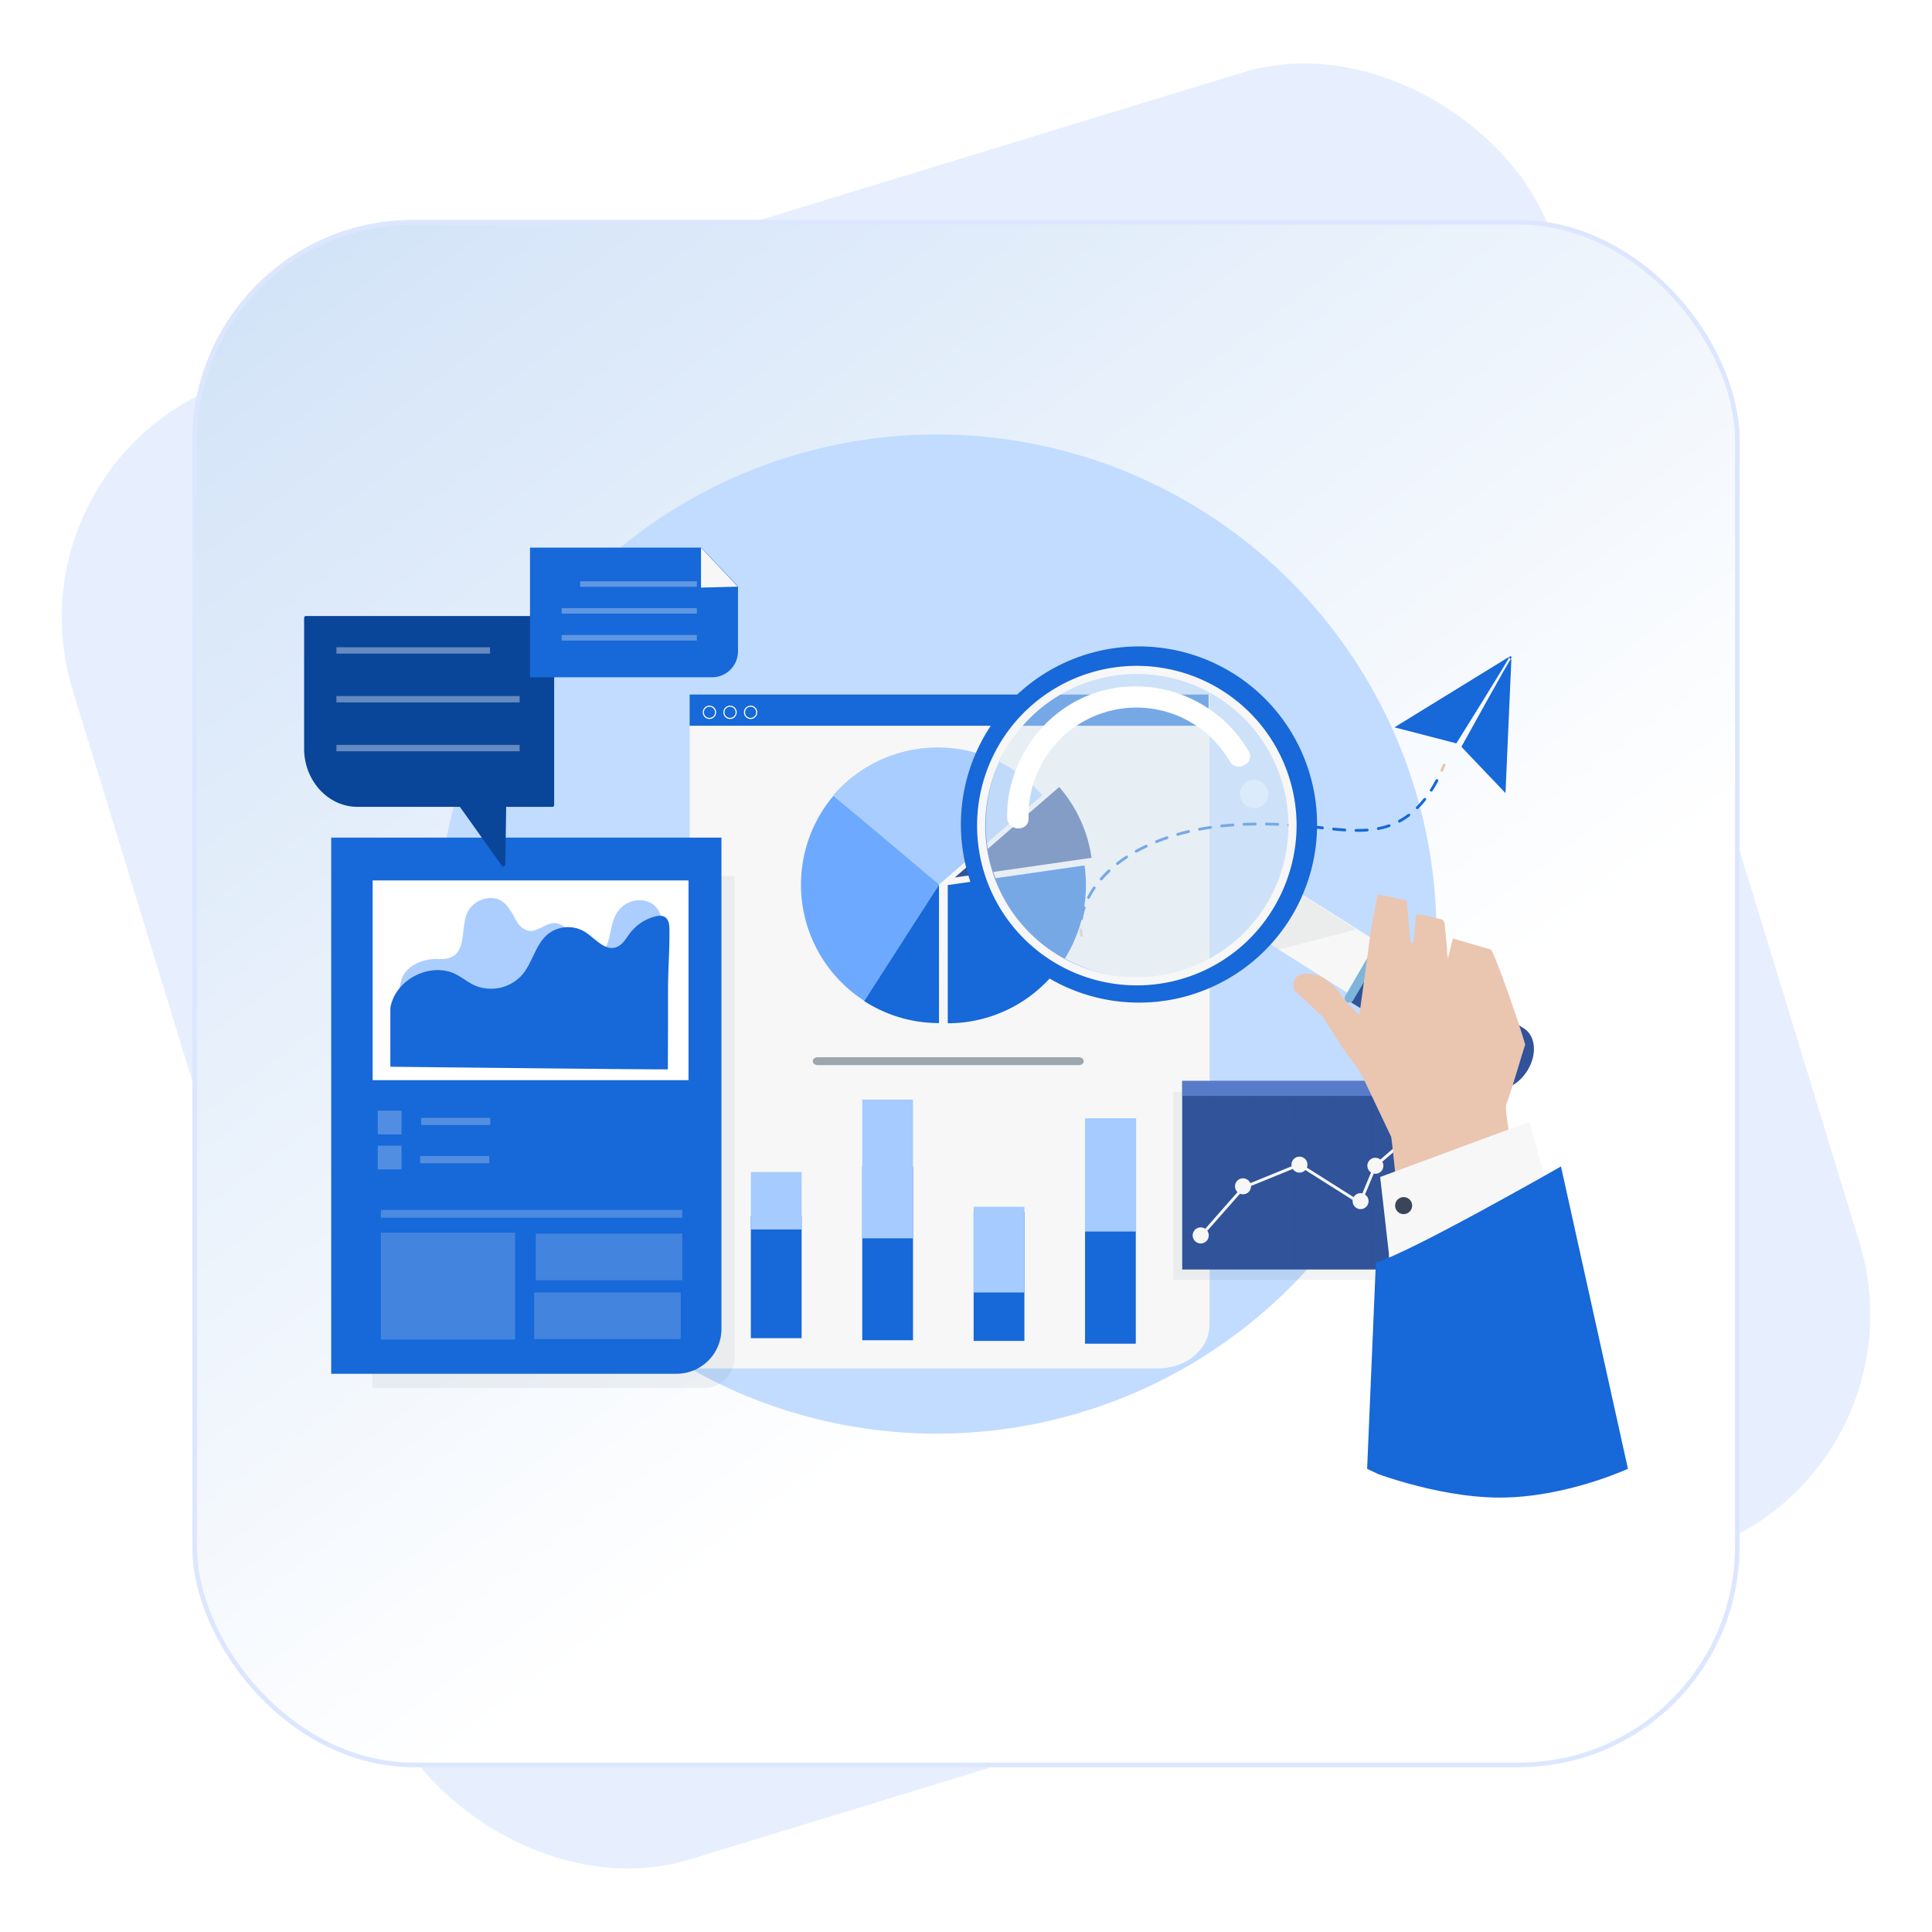
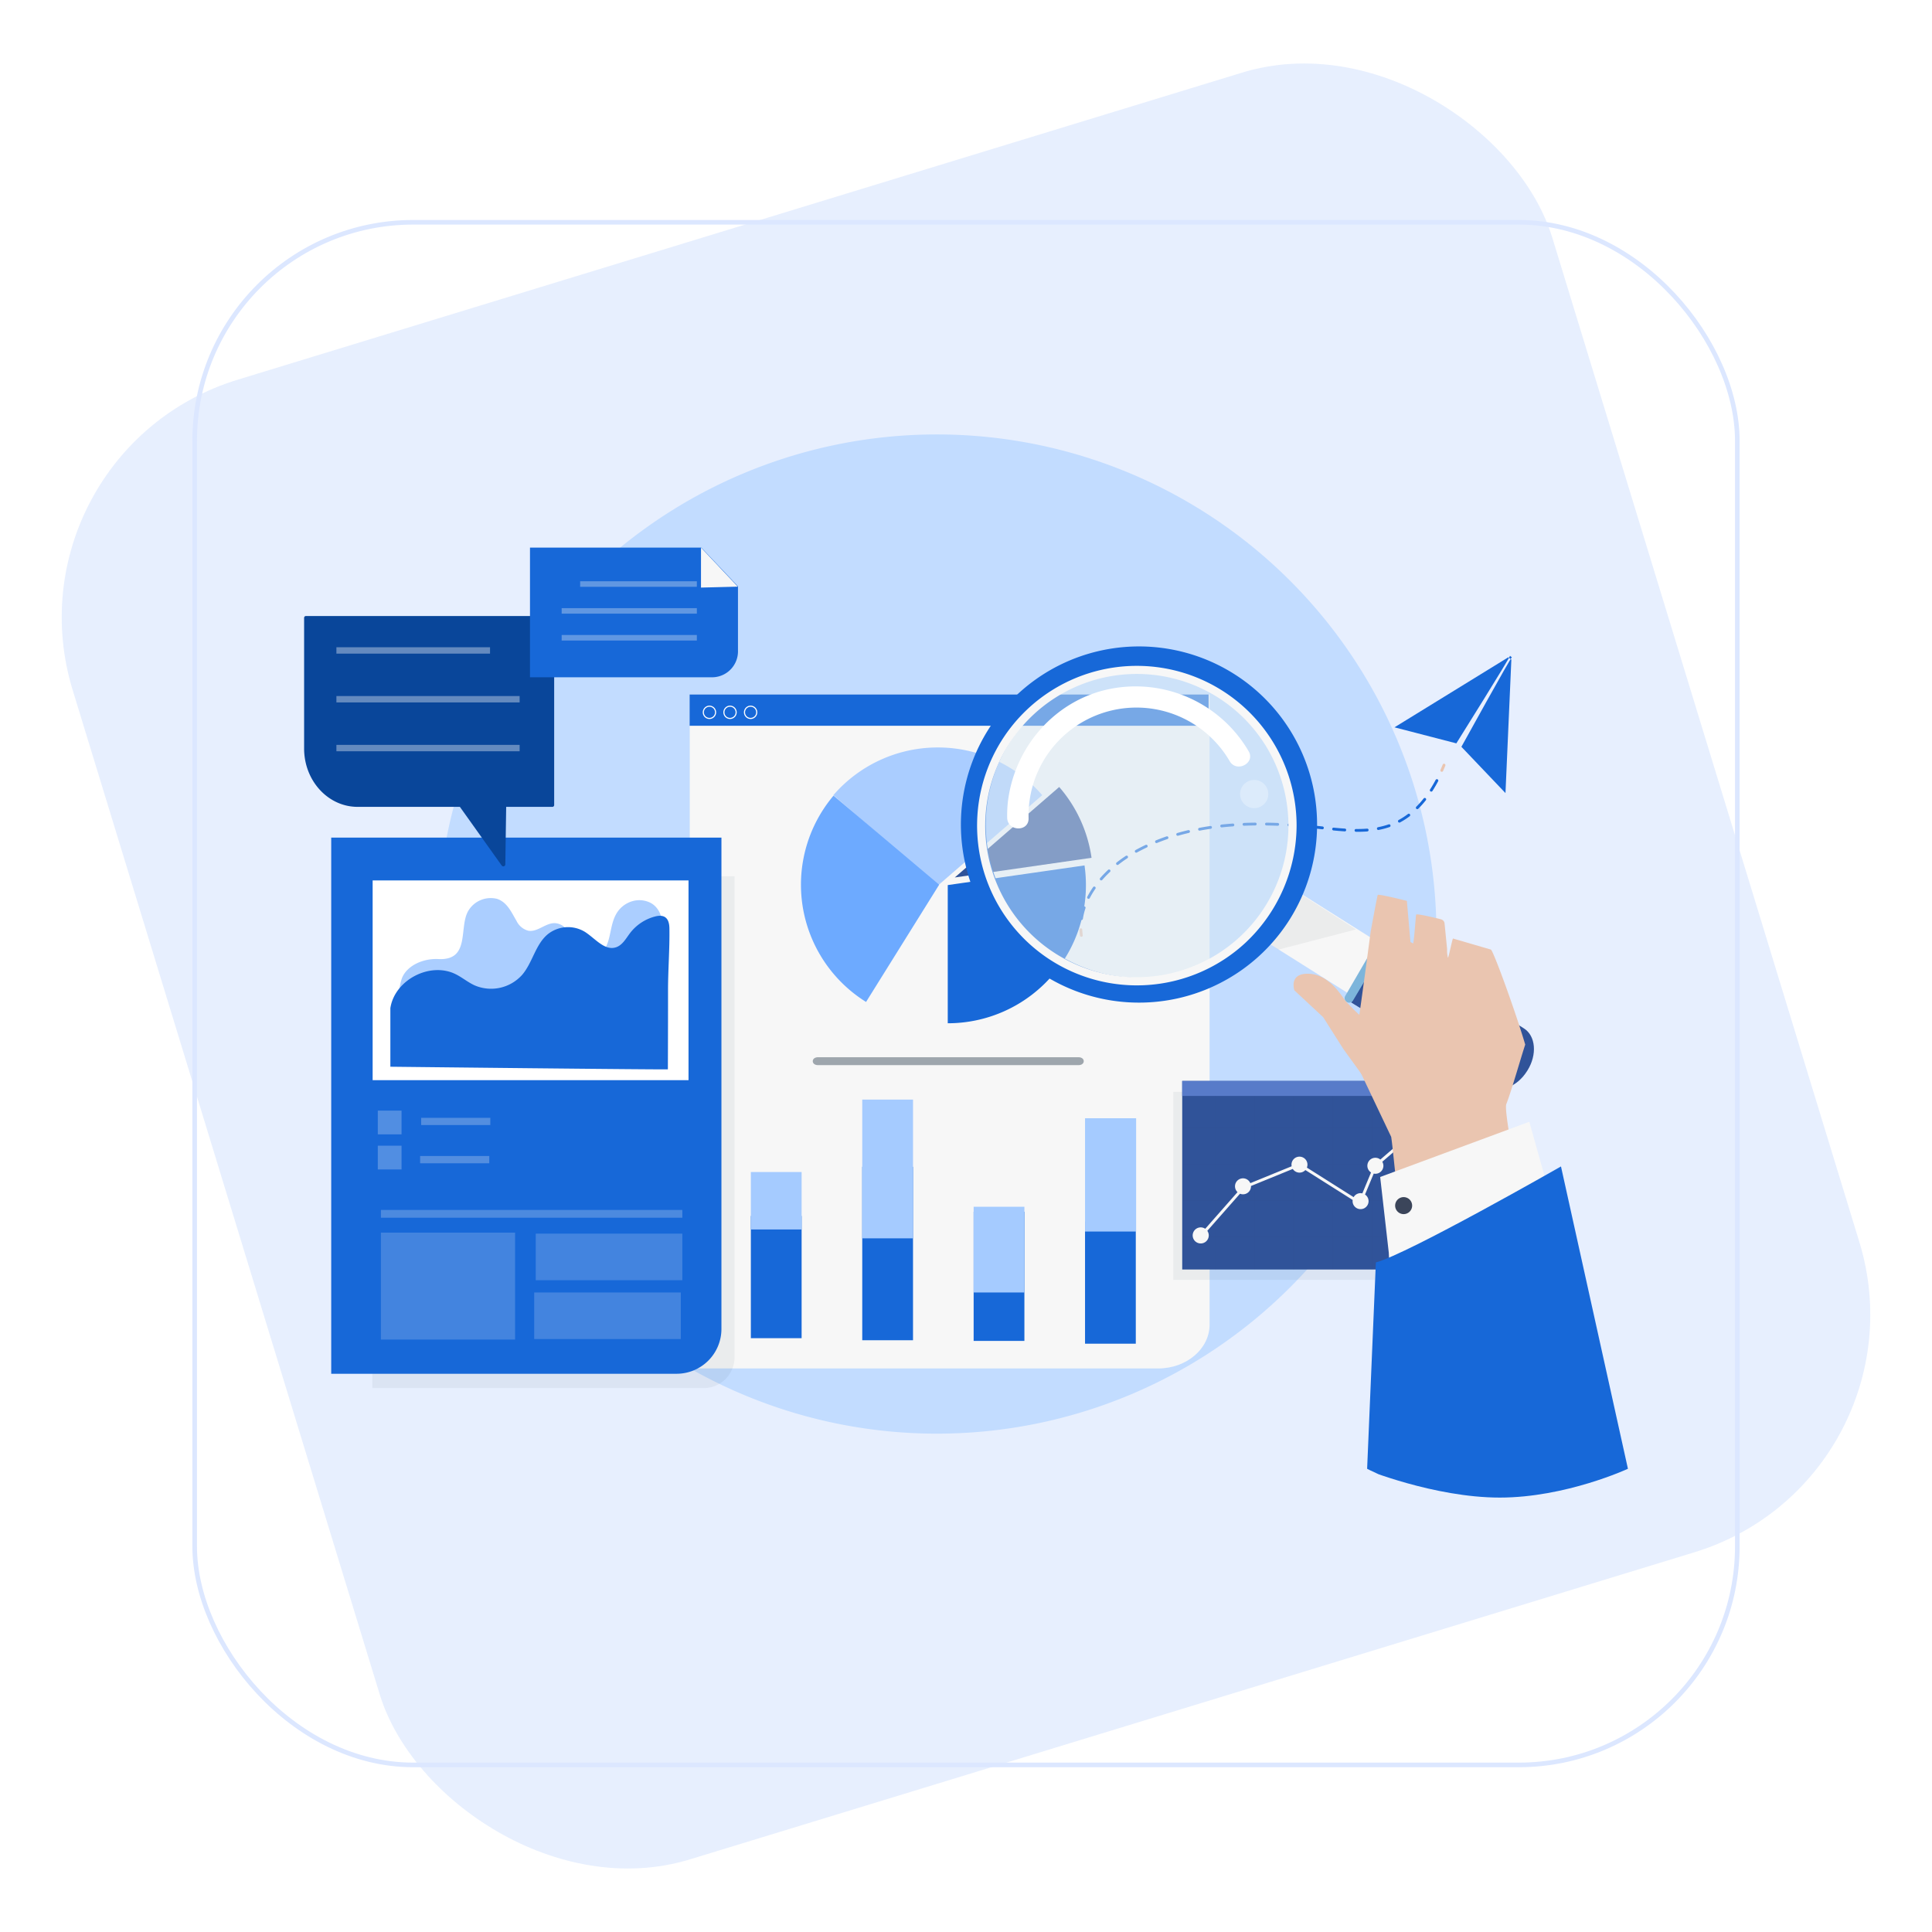
<svg xmlns="http://www.w3.org/2000/svg" width="419.957" height="419.958" viewBox="0 0 419.957 419.958">
  <defs>
    <linearGradient id="linear-gradient" x1="0.387" y1="0.329" x2="1.04" y2="1.204" gradientUnits="objectBoundingBox">
      <stop offset="0" stop-color="#fff" />
      <stop offset="1" stop-color="#c7dcf6" />
    </linearGradient>
    <filter id="Rectangle_171" x="41.818" y="41.818" width="336.322" height="342.322" filterUnits="userSpaceOnUse">
      <feOffset dy="6" input="SourceAlpha" />
      <feGaussianBlur result="blur" />
      <feFlood flood-color="#e6eaf3" />
      <feComposite operator="in" in2="blur" />
      <feComposite in="SourceGraphic" />
    </filter>
    <clipPath id="clip-path">
      <path id="Path_502" data-name="Path 502" d="M0,0H287.749V224.838s-13.491,6.259-27.841,6.259-29.558-6.259-29.558-6.259H0Z" fill="none" />
    </clipPath>
    <clipPath id="clip-path-2">
      <path id="Path_503" data-name="Path 503" d="M0,0H287.75V224.838l-12.433,10.269L0,224.838Z" fill="none" />
    </clipPath>
    <clipPath id="clip-path-3">
      <rect id="Rectangle_249" data-name="Rectangle 249" width="78.717" height="111.241" fill="none" />
    </clipPath>
    <clipPath id="clip-path-4">
      <rect id="Rectangle_266" data-name="Rectangle 266" width="56.533" height="40.869" fill="none" />
    </clipPath>
    <clipPath id="clip-path-5">
      <rect id="Rectangle_269" data-name="Rectangle 269" width="56.6" height="37.808" fill="none" />
    </clipPath>
    <clipPath id="clip-path-6">
      <rect id="Rectangle_270" data-name="Rectangle 270" width="18.806" height="13.399" fill="none" />
    </clipPath>
    <clipPath id="clip-path-7">
      <rect id="Rectangle_271" data-name="Rectangle 271" width="66.615" height="66.614" fill="none" />
    </clipPath>
    <clipPath id="clip-path-8">
      <rect id="Rectangle_272" data-name="Rectangle 272" width="52.817" height="30.878" fill="none" />
    </clipPath>
    <clipPath id="clip-path-9">
      <rect id="Rectangle_273" data-name="Rectangle 273" width="6.13" height="6.129" fill="none" />
    </clipPath>
  </defs>
  <g id="Group_370" data-name="Group 370" transform="translate(-413.121 -2538.542)">
    <rect id="Rectangle_170" data-name="Rectangle 170" width="336.322" height="336.322" rx="54" transform="translate(833.079 2860.169) rotate(163)" fill="#d0dffc" opacity="0.51" />
    <g transform="matrix(1, 0, 0, 1, 413.12, 2538.54)" filter="url(#Rectangle_171)">
      <g id="Rectangle_171-2" data-name="Rectangle 171" transform="translate(378.14 378.14) rotate(180)" stroke="#dce7ff" stroke-width="1" fill="url(#linear-gradient)">
-         <rect width="336.322" height="336.322" rx="48" stroke="none" />
        <rect x="0.5" y="0.5" width="335.322" height="335.322" rx="47.5" fill="none" />
      </g>
    </g>
    <g id="Group_369" data-name="Group 369" transform="translate(479.226 2632.973)">
      <g id="Mask_Group_2" data-name="Mask Group 2" clip-path="url(#clip-path)">
        <g id="Group_367" data-name="Group 367" transform="translate(0 -0.001)">
          <g id="Mask_Group_3" data-name="Mask Group 3" clip-path="url(#clip-path-2)">
            <path id="Path_464" data-name="Path 464" d="M359.078,108.6A108.6,108.6,0,1,1,250.477,0a108.6,108.6,0,0,1,108.6,108.6" transform="translate(-112.944 0.003)" fill="#c2dcff" />
            <path id="Path_465" data-name="Path 465" d="M512.863,423.716H411.05v-146.5h113V414.175c0,5.27-5.008,9.542-11.186,9.542" transform="translate(-327.226 -220.688)" fill="#f7f7f7" />
            <rect id="Rectangle_240" data-name="Rectangle 240" width="112.81" height="6.801" transform="translate(83.797 56.533)" fill="#1768d8" />
            <path id="Path_466" data-name="Path 466" d="M599.936,665.585c1.521,0,1.521-1.72,0-1.72H543.311c-1.521,0-1.521,1.72,0,1.72Z" transform="translate(-431.608 -528.486)" fill="#9ea6ad" />
            <path id="Path_467" data-name="Path 467" d="M586.853,333.7a29.952,29.952,0,0,0-22.7,10.367l22.7,19.668,22.7-19.668a29.953,29.953,0,0,0-22.7-10.367" transform="translate(-449.109 -265.654)" fill="#aacdff" />
            <path id="Path_468" data-name="Path 468" d="M715.8,459.408l-29.728,4.274v30.036a30.018,30.018,0,0,0,30.036-30.036,30.338,30.338,0,0,0-.307-4.274" transform="translate(-546.165 -365.722)" fill="#1768d8" />
            <path id="Path_469" data-name="Path 469" d="M536.678,385.031a30.018,30.018,0,0,0,3.606,42.324,30.331,30.331,0,0,0,3.466,2.52l15.892-25.485Z" transform="translate(-421.601 -306.513)" fill="#6daaff" />
-             <path id="Path_470" data-name="Path 470" d="M613.337,510.2a29.9,29.9,0,0,1-16.237-4.77l16.24-25.265Z" transform="translate(-475.336 -382.245)" fill="#1768d8" />
            <path id="Path_471" data-name="Path 471" d="M723.29,391.2a29.9,29.9,0,0,0-7.03-15.394l-22.7,19.668Z" transform="translate(-552.127 -299.169)" fill="#305399" />
            <rect id="Rectangle_241" data-name="Rectangle 241" width="11.034" height="26.577" transform="translate(97.108 169.87)" fill="#1768d8" />
            <rect id="Rectangle_242" data-name="Rectangle 242" width="11.034" height="12.489" transform="translate(97.108 160.332)" fill="#a5cbff" />
            <rect id="Rectangle_243" data-name="Rectangle 243" width="11.034" height="26.577" transform="translate(169.748 171.069)" fill="#1768d8" />
            <rect id="Rectangle_244" data-name="Rectangle 244" width="11.106" height="24.629" transform="translate(169.748 148.638)" fill="#a5cbff" />
            <rect id="Rectangle_245" data-name="Rectangle 245" width="11.034" height="28.076" transform="translate(145.535 168.971)" fill="#1768d8" />
            <rect id="Rectangle_246" data-name="Rectangle 246" width="11.034" height="18.634" transform="translate(145.535 167.882)" fill="#a5cbff" />
            <rect id="Rectangle_247" data-name="Rectangle 247" width="11.034" height="37.705" transform="translate(121.322 159.192)" fill="#1768d8" />
            <rect id="Rectangle_248" data-name="Rectangle 248" width="11.034" height="30.158" transform="translate(121.322 144.592)" fill="#a5cbff" />
            <path id="Path_472" data-name="Path 472" d="M426.392,292a1.451,1.451,0,1,1,1.451-1.451A1.453,1.453,0,0,1,426.392,292m0-2.66a1.209,1.209,0,1,0,1.209,1.209,1.211,1.211,0,0,0-1.209-1.209" transform="translate(-338.285 -230.143)" fill="#fff" />
            <path id="Path_473" data-name="Path 473" d="M448.331,292a1.451,1.451,0,1,1,1.451-1.451A1.452,1.452,0,0,1,448.331,292m0-2.66a1.209,1.209,0,1,0,1.209,1.209,1.211,1.211,0,0,0-1.209-1.209" transform="translate(-355.75 -230.143)" fill="#fff" />
            <path id="Path_474" data-name="Path 474" d="M470.27,292a1.451,1.451,0,1,1,1.451-1.451A1.453,1.453,0,0,1,470.27,292m0-2.66a1.209,1.209,0,1,0,1.209,1.209,1.211,1.211,0,0,0-1.209-1.209" transform="translate(-373.215 -230.143)" fill="#fff" />
            <g id="Group_347" data-name="Group 347" transform="translate(14.838 96.053)" opacity="0.07">
              <g id="Group_346" data-name="Group 346">
                <g id="Group_345" data-name="Group 345" clip-path="url(#clip-path-3)">
                  <path id="Path_475" data-name="Path 475" d="M144.788,582.259H72.76V471.018h78.717V575.571a6.689,6.689,0,0,1-6.689,6.689" transform="translate(-72.76 -471.018)" fill="#2e4661" />
                </g>
              </g>
            </g>
            <path id="Path_476" data-name="Path 476" d="M103.975,546.294H28.9V429.748H113.72v106.8a9.746,9.746,0,0,1-9.746,9.746" transform="translate(-23.008 -342.111)" fill="#1768d8" />
            <rect id="Rectangle_250" data-name="Rectangle 250" width="68.662" height="43.419" transform="translate(14.896 96.943)" fill="#fff" />
            <path id="Path_477" data-name="Path 477" d="M138.822,505.249a2.87,2.87,0,0,0,1.711,1.414,4.528,4.528,0,0,0,5.078-1.275c1.676-2.434,1.2-5.916,3.007-8.445a5.917,5.917,0,0,1,3.163-2.234,5.41,5.41,0,0,1,3.995.379c1.907,1.05,2.566,3.22,2.585,5.189a61.358,61.358,0,0,1-1.174,11.425,9.884,9.884,0,0,1-2.146,5.089c-1.775,1.935-4.7,2.741-7.494,3.172-7.073,1.09-14.328.424-21.469-.246L108.843,518.1c-1.619-.152-6.387.093-7.357-1.029-.947-1.1-.2-4.808.351-5.954,1.233-2.552,4.605-3.992,7.77-3.83,7.139.365,4.317-7.09,6.6-10.63a5.671,5.671,0,0,1,6.19-2.449c2.2.748,3.113,2.952,4.2,4.781a3.968,3.968,0,0,0,2.561,2.139c2.042.349,3.745-1.726,5.824-1.646a3.477,3.477,0,0,1,2.809,1.849c.723,1.321.471,2.78,1.033,3.915" transform="translate(-80.43 -393.248)" fill="#abceff" />
            <path id="Path_478" data-name="Path 478" d="M152.268,546.493s.011-3.125.012-3.3q.025-7,.022-13.991c.005-4.456.373-8.911.3-13.355-.032-2.056-.92-3.131-3.086-2.579a10.008,10.008,0,0,0-5.424,3.554c-.909,1.183-1.664,2.664-3.078,3.14-2.526.851-4.593-1.994-6.862-3.394a7.053,7.053,0,0,0-8.035.6c-2.649,2.24-3.256,6.112-5.5,8.76a9.049,9.049,0,0,1-10.411,2.292c-1.422-.661-2.645-1.691-4.047-2.393-5.56-2.788-13.291,1.223-14.214,7.375v12.729s60.433.673,60.32.561" transform="translate(-73.197 -408.488)" fill="#1768d8" />
            <rect id="Rectangle_251" data-name="Rectangle 251" width="5.161" height="5.161" transform="translate(16.018 146.981)" fill="#fff" opacity="0.25" />
            <rect id="Rectangle_252" data-name="Rectangle 252" width="5.161" height="5.161" transform="translate(16.018 154.61)" fill="#fff" opacity="0.25" />
            <rect id="Rectangle_253" data-name="Rectangle 253" width="15.034" height="1.571" transform="translate(25.442 148.552)" fill="#f7f7f7" opacity="0.27" />
            <rect id="Rectangle_254" data-name="Rectangle 254" width="15.034" height="1.571" transform="translate(25.218 156.854)" fill="#f7f7f7" opacity="0.27" />
            <rect id="Rectangle_255" data-name="Rectangle 255" width="65.521" height="1.697" transform="translate(16.691 168.572)" fill="#f7f7f7" opacity="0.24" />
            <rect id="Rectangle_256" data-name="Rectangle 256" width="29.17" height="23.252" transform="translate(16.691 173.501)" fill="#fff" opacity="0.19" />
            <rect id="Rectangle_257" data-name="Rectangle 257" width="31.863" height="10.126" transform="translate(50.349 173.726)" fill="#fff" opacity="0.19" />
            <rect id="Rectangle_258" data-name="Rectangle 258" width="31.863" height="10.126" transform="translate(50.013 186.516)" fill="#fff" opacity="0.19" />
            <path id="Path_479" data-name="Path 479" d="M53.981,193.565H.374a.392.392,0,0,0-.374.407v28.4c0,7,5.209,12.677,11.635,12.677H33.862L42.95,247.8a.433.433,0,0,0,.786-.245l.187-12.505H53.981a.392.392,0,0,0,.374-.407V193.972a.392.392,0,0,0-.374-.407" transform="translate(0 -154.092)" fill="#09469a" />
            <rect id="Rectangle_259" data-name="Rectangle 259" width="33.392" height="1.391" transform="translate(7.02 46.26)" fill="#fff" opacity="0.37" />
            <rect id="Rectangle_260" data-name="Rectangle 260" width="39.827" height="1.391" transform="translate(7.02 56.869)" fill="#fff" opacity="0.37" />
            <rect id="Rectangle_261" data-name="Rectangle 261" width="39.827" height="1.391" transform="translate(7.02 67.478)" fill="#fff" opacity="0.37" />
            <path id="Path_480" data-name="Path 480" d="M280.525,148.831H240.764V120.646H278l7.974,8.422v13.943a5.642,5.642,0,0,1-5.445,5.82" transform="translate(-191.666 -96.043)" fill="#1768d8" />
            <path id="Path_481" data-name="Path 481" d="M431.04,129.135l-8.005.2v-8.69Z" transform="translate(-336.767 -96.043)" fill="#f7f7f7" />
            <rect id="Rectangle_262" data-name="Rectangle 262" width="25.366" height="1.208" transform="translate(60.002 31.918)" fill="#f7f7f7" opacity="0.33" />
            <rect id="Rectangle_263" data-name="Rectangle 263" width="29.384" height="1.208" transform="translate(55.984 37.756)" fill="#f7f7f7" opacity="0.33" />
            <rect id="Rectangle_264" data-name="Rectangle 264" width="29.384" height="1.208" transform="translate(55.984 43.595)" fill="#f7f7f7" opacity="0.33" />
            <path id="Path_482" data-name="Path 482" d="M826.856,528.354a.306.306,0,0,1-.3-.264c-.057-.413-.094-.833-.111-1.248a.306.306,0,1,1,.611-.024c.016.4.051.8.105,1.189a.306.306,0,0,1-.261.345l-.042,0" transform="translate(-657.91 -419.152)" fill="#eac5b0" />
            <path id="Path_483" data-name="Path 483" d="M827.421,398.048a.306.306,0,0,1-.3-.352,14.365,14.365,0,0,1,.59-2.417.306.306,0,1,1,.58.2,13.752,13.752,0,0,0-.565,2.313.306.306,0,0,1-.3.26m1.53-4.606a.306.306,0,0,1-.272-.446,19.187,19.187,0,0,1,1.278-2.12.306.306,0,0,1,.5.348,18.608,18.608,0,0,0-1.238,2.053.306.306,0,0,1-.272.166m2.757-4.008a.306.306,0,0,1-.23-.507c.529-.607,1.105-1.2,1.713-1.777a.306.306,0,1,1,.419.445c-.593.559-1.155,1.142-1.671,1.733a.306.306,0,0,1-.231.1m3.542-3.344a.306.306,0,0,1-.189-.547c.641-.5,1.315-.987,2-1.438a.306.306,0,0,1,.336.512c-.673.441-1.332.914-1.96,1.407a.3.3,0,0,1-.189.065m4.075-2.674a.306.306,0,0,1-.148-.574c.711-.391,1.447-.767,2.188-1.118a.306.306,0,1,1,.262.553c-.73.346-1.455.717-2.155,1.1a.3.3,0,0,1-.147.038m4.4-2.091a.306.306,0,0,1-.115-.589c.748-.3,1.521-.593,2.3-.861a.306.306,0,1,1,.2.579c-.767.264-1.53.549-2.268.849a.306.306,0,0,1-.115.022m4.608-1.587a.306.306,0,0,1-.084-.6c.773-.222,1.571-.431,2.373-.62a.306.306,0,0,1,.141.6c-.792.187-1.581.393-2.344.613a.313.313,0,0,1-.085.012m39-.867h-.248a.306.306,0,0,1-.3-.308.3.3,0,0,1,.308-.3h.244c.756,0,1.485-.027,2.167-.079a.306.306,0,0,1,.047.61c-.7.054-1.442.081-2.214.081m-2.682-.094h-.02c-.728-.047-1.526-.114-2.44-.2a.306.306,0,1,1,.06-.609c.907.09,1.7.156,2.42.2a.306.306,0,0,1-.02.611m-31.576-.162a.306.306,0,0,1-.057-.606c.788-.149,1.6-.286,2.417-.405a.306.306,0,0,1,.089.605c-.807.119-1.612.254-2.392.4a.3.3,0,0,1-.057.005m38.865-.144a.306.306,0,0,1-.058-.606,16.966,16.966,0,0,0,2.313-.615.306.306,0,0,1,.2.578,17.543,17.543,0,0,1-2.4.637.3.3,0,0,1-.058.006m-12.143-.155-.034,0-.726-.079q-.846-.091-1.7-.174a.306.306,0,1,1,.059-.609q.853.083,1.7.175l.727.079a.306.306,0,0,1-.033.61m-21.9-.412a.306.306,0,0,1-.032-.61c.8-.086,1.616-.16,2.439-.22a.306.306,0,1,1,.045.61c-.816.06-1.629.133-2.418.218l-.033,0m17.044-.058h-.025c-.819-.065-1.635-.123-2.427-.171a.306.306,0,1,1,.037-.611c.8.048,1.616.106,2.438.172a.306.306,0,0,1-.024.611m-4.868-.293h-.012c-.82-.032-1.638-.054-2.43-.066a.306.306,0,0,1-.3-.31.3.3,0,0,1,.31-.3c.8.012,1.62.034,2.445.066a.306.306,0,0,1-.012.612m-7.314-.007a.306.306,0,0,1-.012-.612c.8-.033,1.622-.054,2.446-.064a.31.31,0,0,1,.31.3.306.306,0,0,1-.3.31c-.819.01-1.636.031-2.429.063h-.013m33.767-.679a.306.306,0,0,1-.145-.575A15.525,15.525,0,0,0,898.393,375a.306.306,0,0,1,.369.488,16.146,16.146,0,0,1-2.087,1.345.3.3,0,0,1-.145.036m3.882-2.922a.306.306,0,0,1-.216-.522,20.746,20.746,0,0,0,1.6-1.795.306.306,0,0,1,.48.38,21.384,21.384,0,0,1-1.643,1.848.305.305,0,0,1-.216.089m3.034-3.806a.306.306,0,0,1-.257-.471c.422-.656.831-1.356,1.217-2.083a.306.306,0,0,1,.54.287c-.394.741-.812,1.457-1.243,2.127a.306.306,0,0,1-.258.141" transform="translate(-658.445 -292.496)" fill="#1768d8" />
            <path id="Path_484" data-name="Path 484" d="M1211.506,352.811a.306.306,0,0,1-.28-.429c.16-.364.319-.74.472-1.118a.306.306,0,1,1,.567.229c-.155.384-.316.767-.479,1.136a.306.306,0,0,1-.28.183" transform="translate(-964.206 -279.478)" fill="#eac5b0" />
            <path id="Path_485" data-name="Path 485" d="M1187.662,236.766l-1.278,29.012-9.58-10.057s10.9-19.768,10.974-19.442l-.418-.349c.323-.092-11.656,19.041-11.656,19.041l-13.445-3.484,24.733-15.219Z" transform="translate(-925.245 -187.818)" fill="#1768d8" />
            <g id="Group_350" data-name="Group 350" transform="translate(188.942 142.9)" opacity="0.07">
              <g id="Group_349" data-name="Group 349">
                <g id="Group_348" data-name="Group 348" clip-path="url(#clip-path-4)">
                  <rect id="Rectangle_265" data-name="Rectangle 265" width="56.533" height="40.869" transform="translate(0 0)" fill="#2e4661" />
                </g>
              </g>
            </g>
            <rect id="Rectangle_267" data-name="Rectangle 267" width="56.917" height="40.991" transform="translate(190.873 140.529)" fill="#305399" />
            <rect id="Rectangle_268" data-name="Rectangle 268" width="56.839" height="3.263" transform="translate(190.873 140.529)" fill="#587bc9" />
            <g id="Group_353" data-name="Group 353" transform="translate(191.072 143.855)" opacity="0.03">
              <g id="Group_352" data-name="Group 352">
                <g id="Group_351" data-name="Group 351" clip-path="url(#clip-path-5)">
                  <path id="Path_486" data-name="Path 486" d="M993.567,712.408v-.127h-6.987v-6.856h-.126v6.856h-8.376v-6.856h-.126v6.856h-8.376v-6.856h-.126v6.856h-8.376v-6.856h-.127v6.856h-8.375v-6.856h-.127v6.856H944.07v-6.856h-.127v6.856h-6.976v.127h6.976v7.746h-6.976v.126h6.976v7.746h-6.976v.127h6.976V735.9h-6.976v.126h6.976v7.208h.127v-7.208h8.375v7.208h.127v-7.208h8.375v7.208h.127v-7.208h8.376v7.208h.126v-7.208h8.376v7.208h.126v-7.208h8.376v7.208h.126v-7.208h6.987V735.9h-6.987v-7.746h6.987v-.127h-6.987v-7.746h6.987v-.126h-6.987v-7.746Zm-15.615,7.746h-8.376v-7.746h8.376Zm-16.878.126h8.376v7.746h-8.376Zm-.127,7.746h-8.376v-7.746h8.376Zm8.629-7.746h8.376v7.746h-8.376Zm-.126-.126h-8.376v-7.746h8.376Zm-8.5,0h-8.376v-7.746h8.376Zm-16.877-7.746h8.375v7.746H944.07Zm0,7.872h8.375v7.746H944.07Zm0,7.873h8.375V735.9H944.07Zm8.5,0h8.376V735.9h-8.376Zm8.5,0h8.376V735.9h-8.376Zm8.5,0h8.376V735.9h-8.376Zm16.878,7.746h-8.376v-7.746h8.376Zm0-7.873h-8.376v-7.746h8.376Zm0-7.873h-8.376v-7.746h8.376Z" transform="translate(-936.968 -705.426)" fill="#272525" />
                </g>
              </g>
            </g>
            <path id="Path_487" data-name="Path 487" d="M995.731,730.888a1.736,1.736,0,0,0-1.219,2.973l-6.041,5.2-.459.4a1.736,1.736,0,1,0-2.032,2.809l-1.323,3.186-.564,1.358a1.727,1.727,0,0,0-1.893.819l-5.836-3.689-4.325-2.733a1.736,1.736,0,1,0-3.312-.29l-8.185,3.341-.8.327a1.736,1.736,0,1,0-2.783,1.953l-1.216,1.38-5.8,6.586a1.747,1.747,0,1,0,.45.444l4.954-5.624,2.15-2.44a1.735,1.735,0,0,0,2.39-1.608c0-.023,0-.046,0-.069l.118-.048,8.968-3.66a1.732,1.732,0,0,0,2.734.243l3.922,2.479,6.363,4.022a1.736,1.736,0,1,0,2.684-1.182l1.891-4.552a1.735,1.735,0,0,0,2.1-1.7,1.727,1.727,0,0,0-.238-.874l1.069-.92,4.577-3.941.987-.85a1.737,1.737,0,1,0,.675-3.337" transform="translate(-754.066 -581.841)" fill="#f7f7f7" />
            <path id="Path_488" data-name="Path 488" d="M1061.232,505.407l-6.811,10.91-38.648-24.347,6.811-10.91Z" transform="translate(-808.632 -382.959)" fill="#f7f7f7" />
            <path id="Path_489" data-name="Path 489" d="M1154.431,569.117l-.078.126c-2.149,3.441-5.983,4.925-8.564,3.314l-29.666-18.209,7.8-13.111,29.729,18.732c2.581,1.611,2.932,5.707.783,9.149" transform="translate(-888.517 -430.864)" fill="#305399" />
            <g id="Group_356" data-name="Group 356" transform="translate(209.845 98.6)" opacity="0.2" style="mix-blend-mode: multiply;isolation: isolate">
              <g id="Group_355" data-name="Group 355">
                <g id="Group_354" data-name="Group 354" clip-path="url(#clip-path-6)">
                  <path id="Path_490" data-name="Path 490" d="M1029.033,495.546l1.871,1.362,16.935-4.4-14.11-9Z" transform="translate(-1029.033 -483.509)" fill="#bbbcbf" />
                </g>
              </g>
            </g>
            <path id="Path_491" data-name="Path 491" d="M759.274,231.842a38.712,38.712,0,1,0,12.337,53.339,38.712,38.712,0,0,0-12.337-53.339m7.749,50.475a33.3,33.3,0,1,1-10.613-45.886,33.3,33.3,0,0,1,10.613,45.886" transform="translate(-557.297 -179.883)" fill="#1768d8" />
            <g id="Group_359" data-name="Group 359" transform="translate(147.497 51.491)" opacity="0.5">
              <g id="Group_358" data-name="Group 358">
                <g id="Group_357" data-name="Group 357" clip-path="url(#clip-path-7)">
                  <path id="Path_492" data-name="Path 492" d="M777.53,257.552a33.3,33.3,0,1,0,10.613,45.886,33.3,33.3,0,0,0-10.613-45.886" transform="translate(-726.586 -252.494)" fill="#d7e8f4" />
                </g>
              </g>
            </g>
            <g id="Group_362" data-name="Group 362" transform="translate(152.822 54.761)">
              <g id="Group_361" data-name="Group 361">
                <g id="Group_360" data-name="Group 360" clip-path="url(#clip-path-8)">
                  <path id="Path_493" data-name="Path 493" d="M754.055,297.226a23.454,23.454,0,0,1,43.712-12.434c1.515,2.585,5.637.425,4.119-2.164a28.457,28.457,0,0,0-30.423-13.478c-11.79,2.509-20.49,12.643-21.907,24.487a25.749,25.749,0,0,0-.153,3.454c.046,2.988,4.7,3.145,4.651.136" transform="translate(-749.4 -268.53)" fill="#fff" />
                </g>
              </g>
            </g>
            <g id="Group_365" data-name="Group 365" transform="translate(203.455 75.107)" opacity="0.31">
              <g id="Group_364" data-name="Group 364">
                <g id="Group_363" data-name="Group 363" clip-path="url(#clip-path-9)">
                  <path id="Path_494" data-name="Path 494" d="M1002.379,368.768a3.064,3.064,0,1,1-4.222.977,3.064,3.064,0,0,1,4.222-.977" transform="translate(-997.692 -368.303)" fill="#fff" />
                </g>
              </g>
            </g>
            <path id="Path_495" data-name="Path 495" d="M1110.935,548.6l7.417-12.474a.972.972,0,0,0-.257-1.277l-.13-.1a.971.971,0,0,0-1.418.292l-7.3,12.561a.972.972,0,0,0,.368,1.337l.017.009a.971.971,0,0,0,1.307-.353" transform="translate(-882.936 -425.548)" fill="#7db5db" />
            <path id="Path_496" data-name="Path 496" d="M785.067,281.441a32.957,32.957,0,1,1-4.421-16.5,33.207,33.207,0,0,1,4.421,16.5.886.886,0,0,0,1.772,0A34.726,34.726,0,1,0,775.834,306.8a35.116,35.116,0,0,0,11.005-25.362.886.886,0,0,0-1.772,0" transform="translate(-571.104 -196.405)" fill="#f7f7f7" />
            <path id="Path_497" data-name="Path 497" d="M1150.117,536.228c1.251-3.285,3.064-9.78,4.106-12.933-2.283-7.681-6.982-20.51-7.47-20.651-2.848-.825-5.387-1.579-8.226-2.4-.131-.038-.964,4.21-1.1,4.172a6.046,6.046,0,0,1-.183-1.85h0l-.547-5.521a1.042,1.042,0,0,0-.78-.974c-1.663-.432-5.257-1.275-5.413-1.015-.058.1-.368,4.889-.626,6.258l-.6-.313-.782-8.944s-6.214-1.566-6.336-1.278c-.143.339-1.526,7.927-1.526,7.927s-2.4,18.108-2.677,19.395c-.4,1.885-1.66,3.574-1.478,5.454a18.279,18.279,0,0,0,2.03,5.959l6.577,13.843c.478,3.132.98,10.306,1.7,13.389,8.108-1.636,16.253-2.874,25.277-5.746.255-.081-2.492-13.356-1.952-14.772" transform="translate(-888.791 -390.669)" fill="#eac5b0" />
            <path id="Path_498" data-name="Path 498" d="M1148.865,761.1l-1.872-16.458,32.416-12,5.636,20.066-36.069,10.769Z" transform="translate(-913.092 -583.233)" fill="#f7f7f7" />
            <path id="Path_499" data-name="Path 499" d="M1175.2,780.29s-33.342,19.054-40.237,20.858l-1.9,44.859s15.075,7.856,29.248,7.856,27.443-7.856,27.443-7.856Z" transform="translate(-901.996 -621.169)" fill="#1768d8" />
            <path id="Path_500" data-name="Path 500" d="M1166.586,815.286a1.848,1.848,0,1,1-1.313-2.26,1.848,1.848,0,0,1,1.313,2.26" transform="translate(-925.796 -647.179)" fill="#3b455a" />
            <path id="Path_501" data-name="Path 501" d="M1065.421,591.106l-4.324-6.819-6.259-5.829s-1.216-3.514,2.706-3.611,6.562,3.182,8.3,5.785a42.812,42.812,0,0,0,7.318,6.514c3.747,2.666-.168,14.406-.168,14.406s-7.137-9.795-7.572-10.445" transform="translate(-839.587 -457.619)" fill="#eac5b0" />
          </g>
        </g>
      </g>
    </g>
  </g>
</svg>